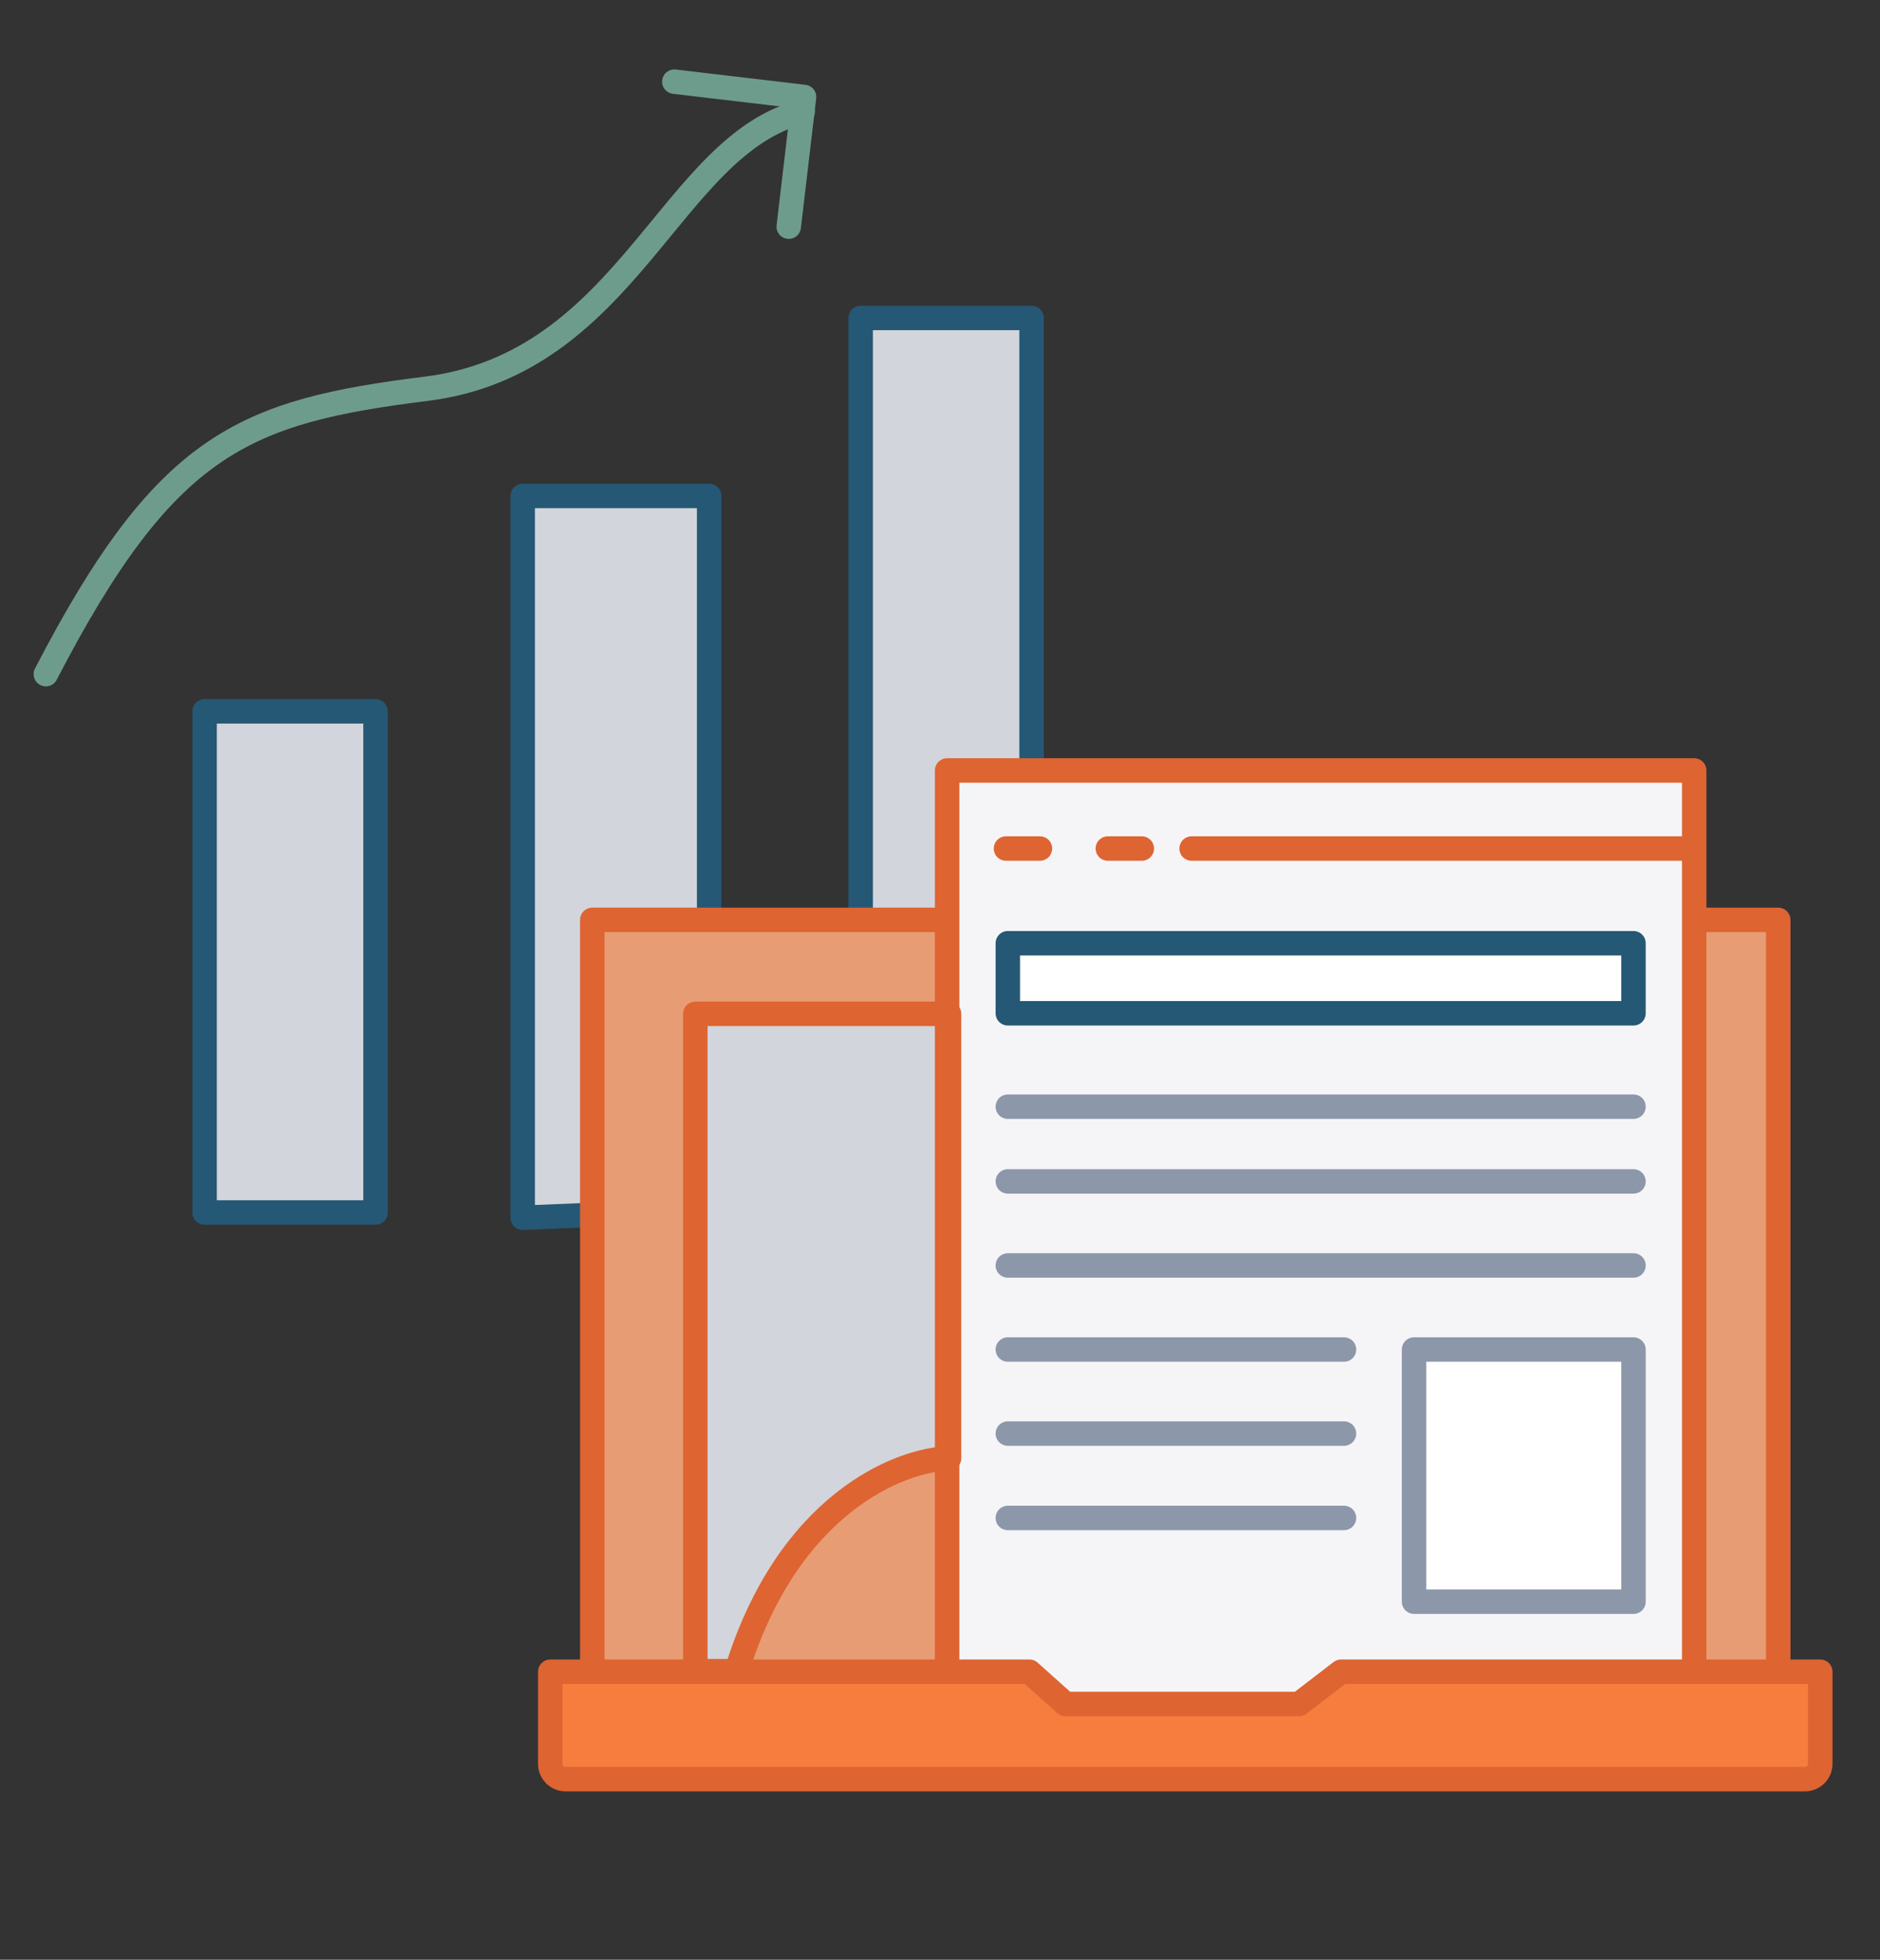
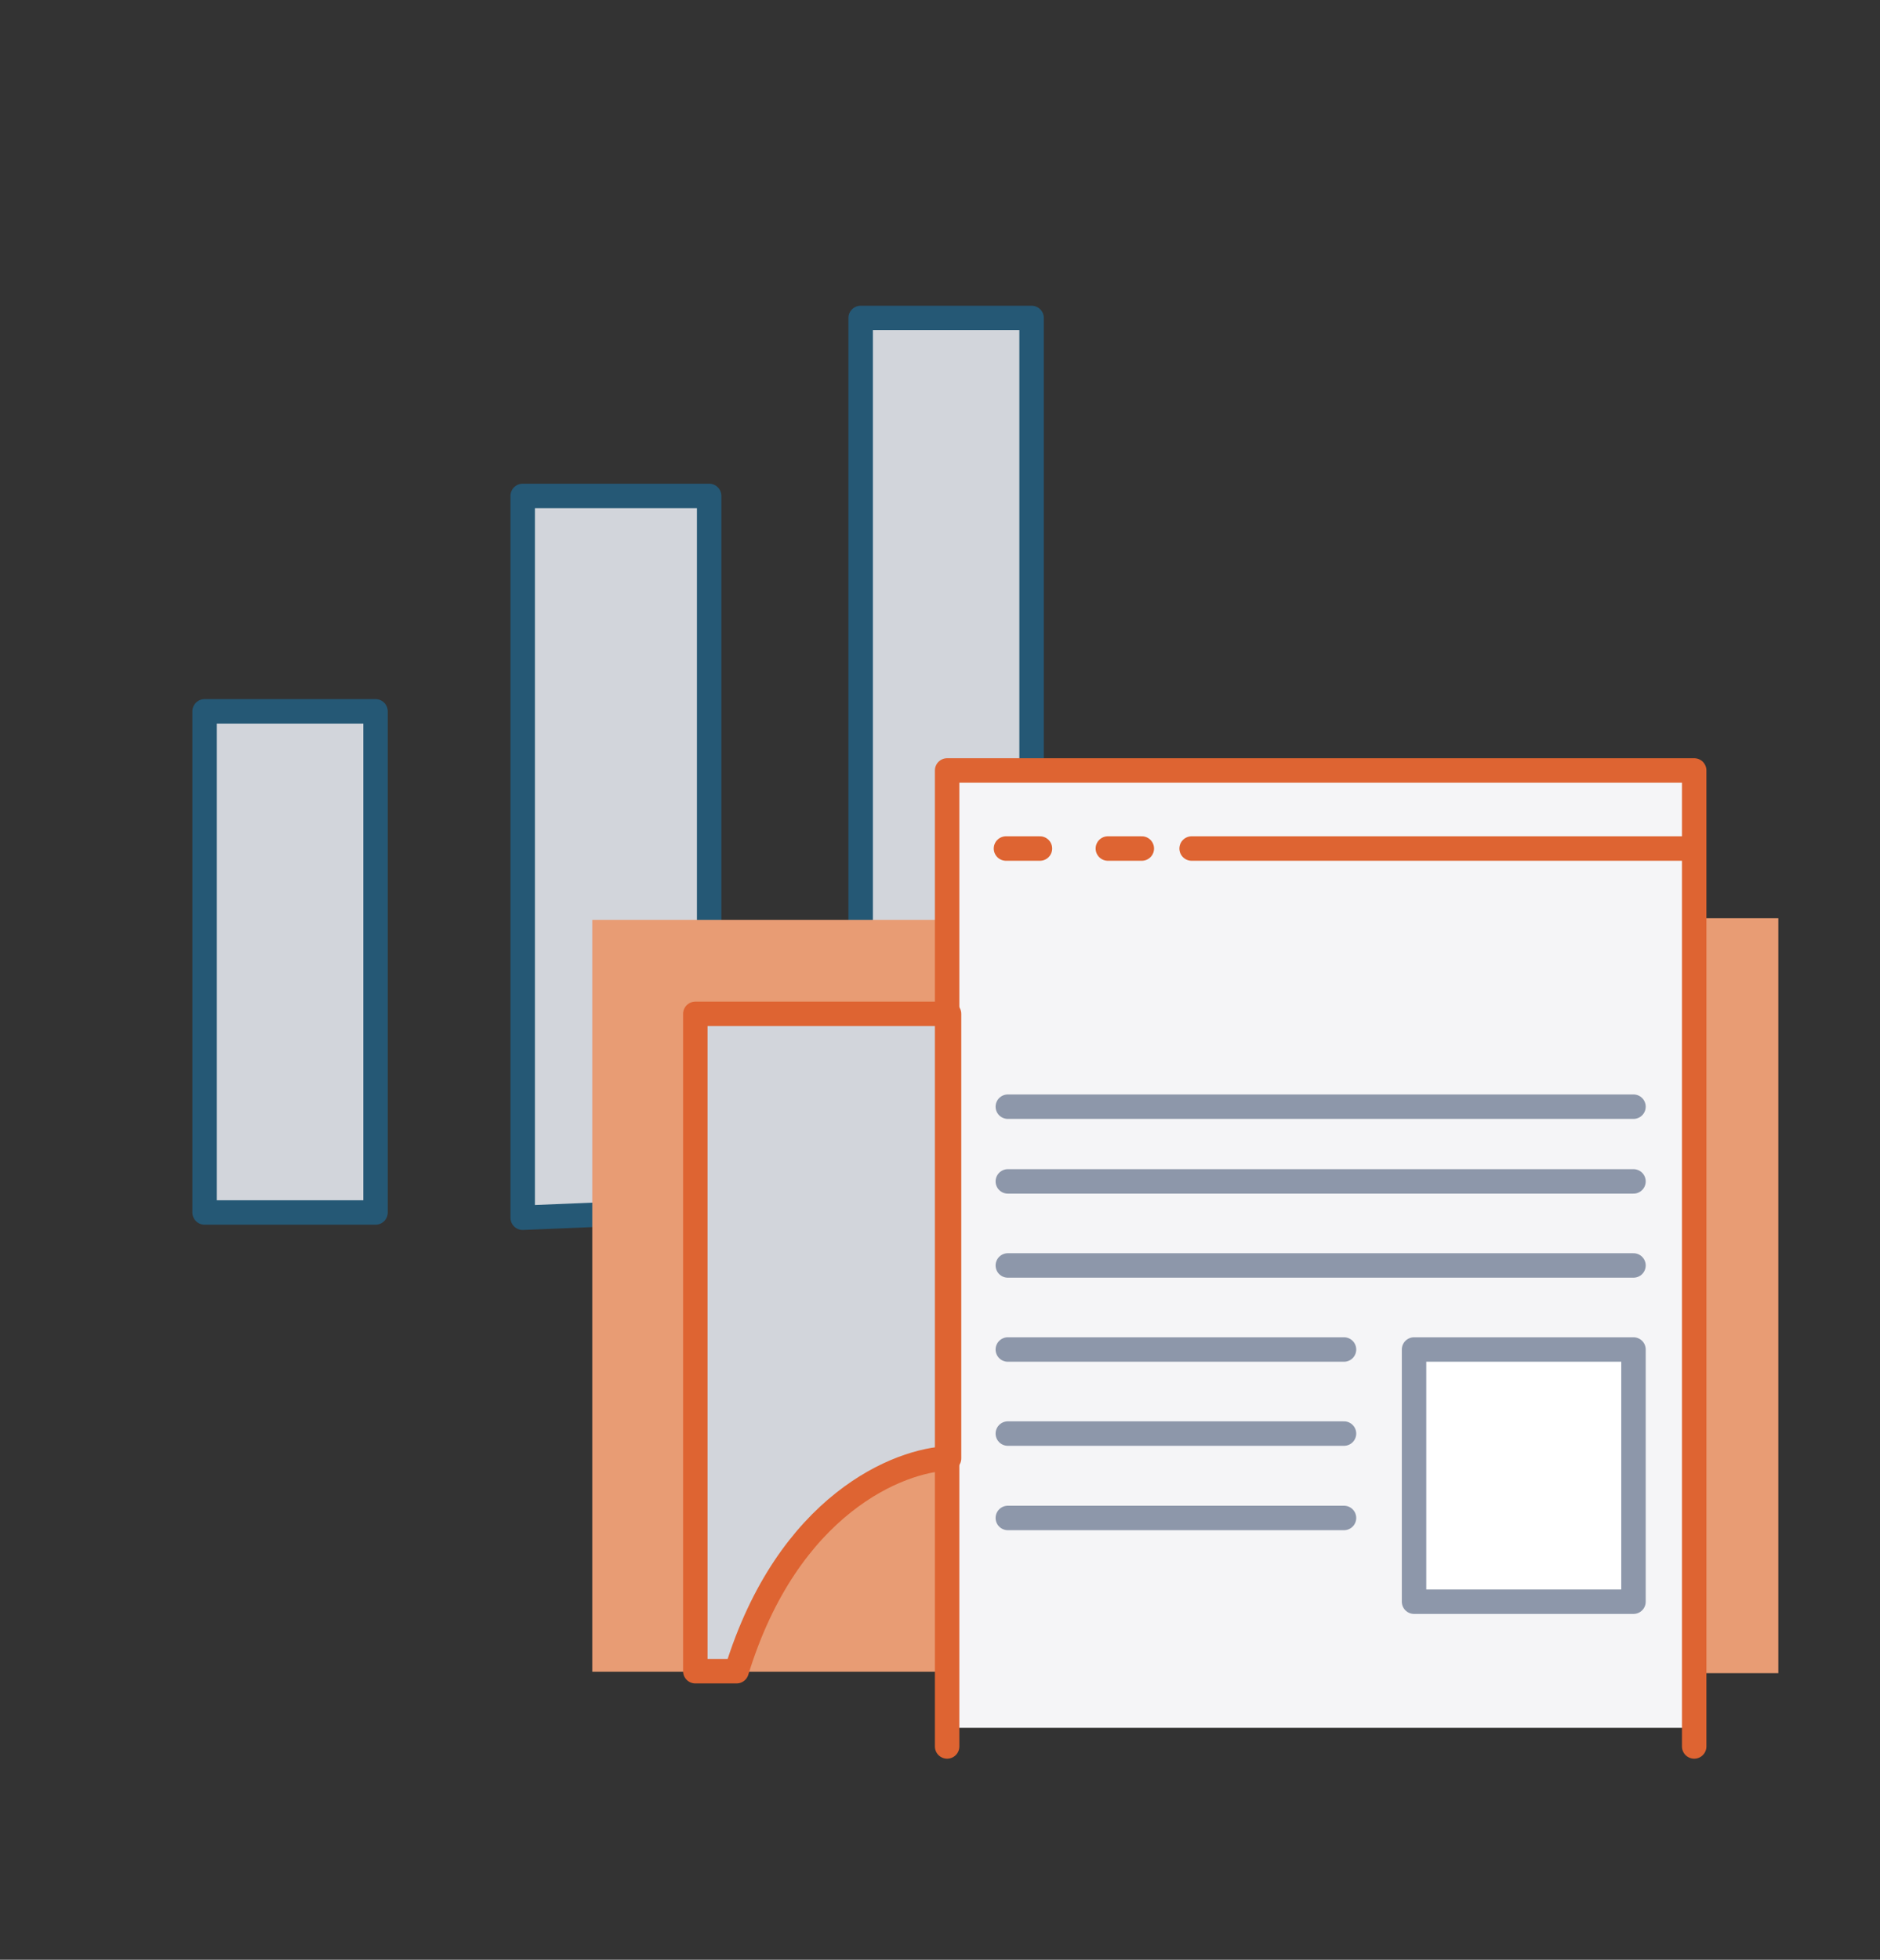
<svg xmlns="http://www.w3.org/2000/svg" width="615" height="641" viewBox="0 0 615 641" fill="none">
  <rect x="0" y="0" width="615" height="641" fill="#333333" stroke="none" />
  <path d="M231.985 395.79L170.987 398.301V162.206L231.985 162.206V395.79Z" fill="#D2D5DB" stroke="#255875" stroke-width="8" stroke-linecap="round" stroke-linejoin="round" />
  <path d="M337.461 399.261H281.546V104L337.461 104.001V399.261Z" fill="#D2D5DB" stroke="#255875" stroke-width="8" stroke-linecap="round" stroke-linejoin="round" />
  <path d="M66.932 232.665L122.846 232.665V396.577H66.932V232.665Z" fill="#D2D5DB" stroke="#255875" stroke-width="8" stroke-linecap="round" stroke-linejoin="round" />
-   <path d="M220.599 26.709L263.023 31.715L258.017 74.14" stroke="#6E9C8C" stroke-width="8" stroke-linecap="round" stroke-linejoin="round" />
-   <path d="M15 220.499C54.232 144.741 79.936 134.595 139.46 127.154C205.748 118.868 219.277 47.338 262.566 36.515" stroke="#6E9C8C" stroke-width="8" stroke-linecap="round" stroke-linejoin="round" />
  <rect x="193.747" y="300.877" width="116.083" height="245.914" fill="#E89C74" />
  <rect x="554.303" y="300.33" width="27.436" height="246.922" fill="#E89C74" />
  <path d="M309.83 252H554.216V548.625V565.12H459.517H400.711H309.83V548.625V252Z" fill="#F5F5F7" />
-   <rect x="329.687" y="308.514" width="204.673" height="22.911" fill="white" stroke="#255875" stroke-width="8" stroke-linejoin="round" />
  <rect x="462.572" y="441.399" width="71.788" height="82.48" fill="white" stroke="#8D97AA" stroke-width="8" stroke-linejoin="round" />
-   <path d="M581.71 546.791V300.877H552.019M193.747 546.791V300.877H308.303" stroke="#DE6432" stroke-width="8" stroke-linejoin="round" />
  <path d="M227.457 331.613V546.613H240.957C257.757 491.904 294.29 477.409 310.457 477V331.613H227.457Z" fill="#D2D5DB" stroke="#DE6432" stroke-width="8" stroke-linejoin="round" />
  <path d="M309.83 571.229V252H554.216V277.538M554.216 571.229V277.538M554.216 277.538H389.811M373.519 277.538H362.41M329.085 277.538H340.193" stroke="#DE6432" stroke-width="8" stroke-linecap="round" stroke-linejoin="round" />
-   <path d="M595.457 576.921V546.791H438.68L424.963 557.33H383.809H348.534L336.776 546.791H180V576.921C180 579.683 182.239 581.921 185 581.921H590.457C593.218 581.921 595.457 579.683 595.457 576.921Z" fill="#F67D3E" stroke="#DE6432" stroke-width="8" stroke-linejoin="round" />
  <path d="M329.687 361.974H534.36" stroke="#8D97AA" stroke-width="8" stroke-miterlimit="10" stroke-linecap="round" stroke-linejoin="round" />
  <path d="M329.687 386.412H534.36" stroke="#8D97AA" stroke-width="8" stroke-miterlimit="10" stroke-linecap="round" stroke-linejoin="round" />
  <path d="M329.687 413.906H534.36" stroke="#8D97AA" stroke-width="8" stroke-miterlimit="10" stroke-linecap="round" stroke-linejoin="round" />
  <path d="M329.687 468.893L439.66 468.893" stroke="#8D97AA" stroke-width="8" stroke-miterlimit="10" stroke-linecap="round" stroke-linejoin="round" />
  <path d="M329.687 496.493L439.66 496.493" stroke="#8D97AA" stroke-width="8" stroke-miterlimit="10" stroke-linecap="round" stroke-linejoin="round" />
  <path d="M329.687 441.399L439.66 441.399" stroke="#8D97AA" stroke-width="8" stroke-miterlimit="10" stroke-linecap="round" stroke-linejoin="round" />
</svg>